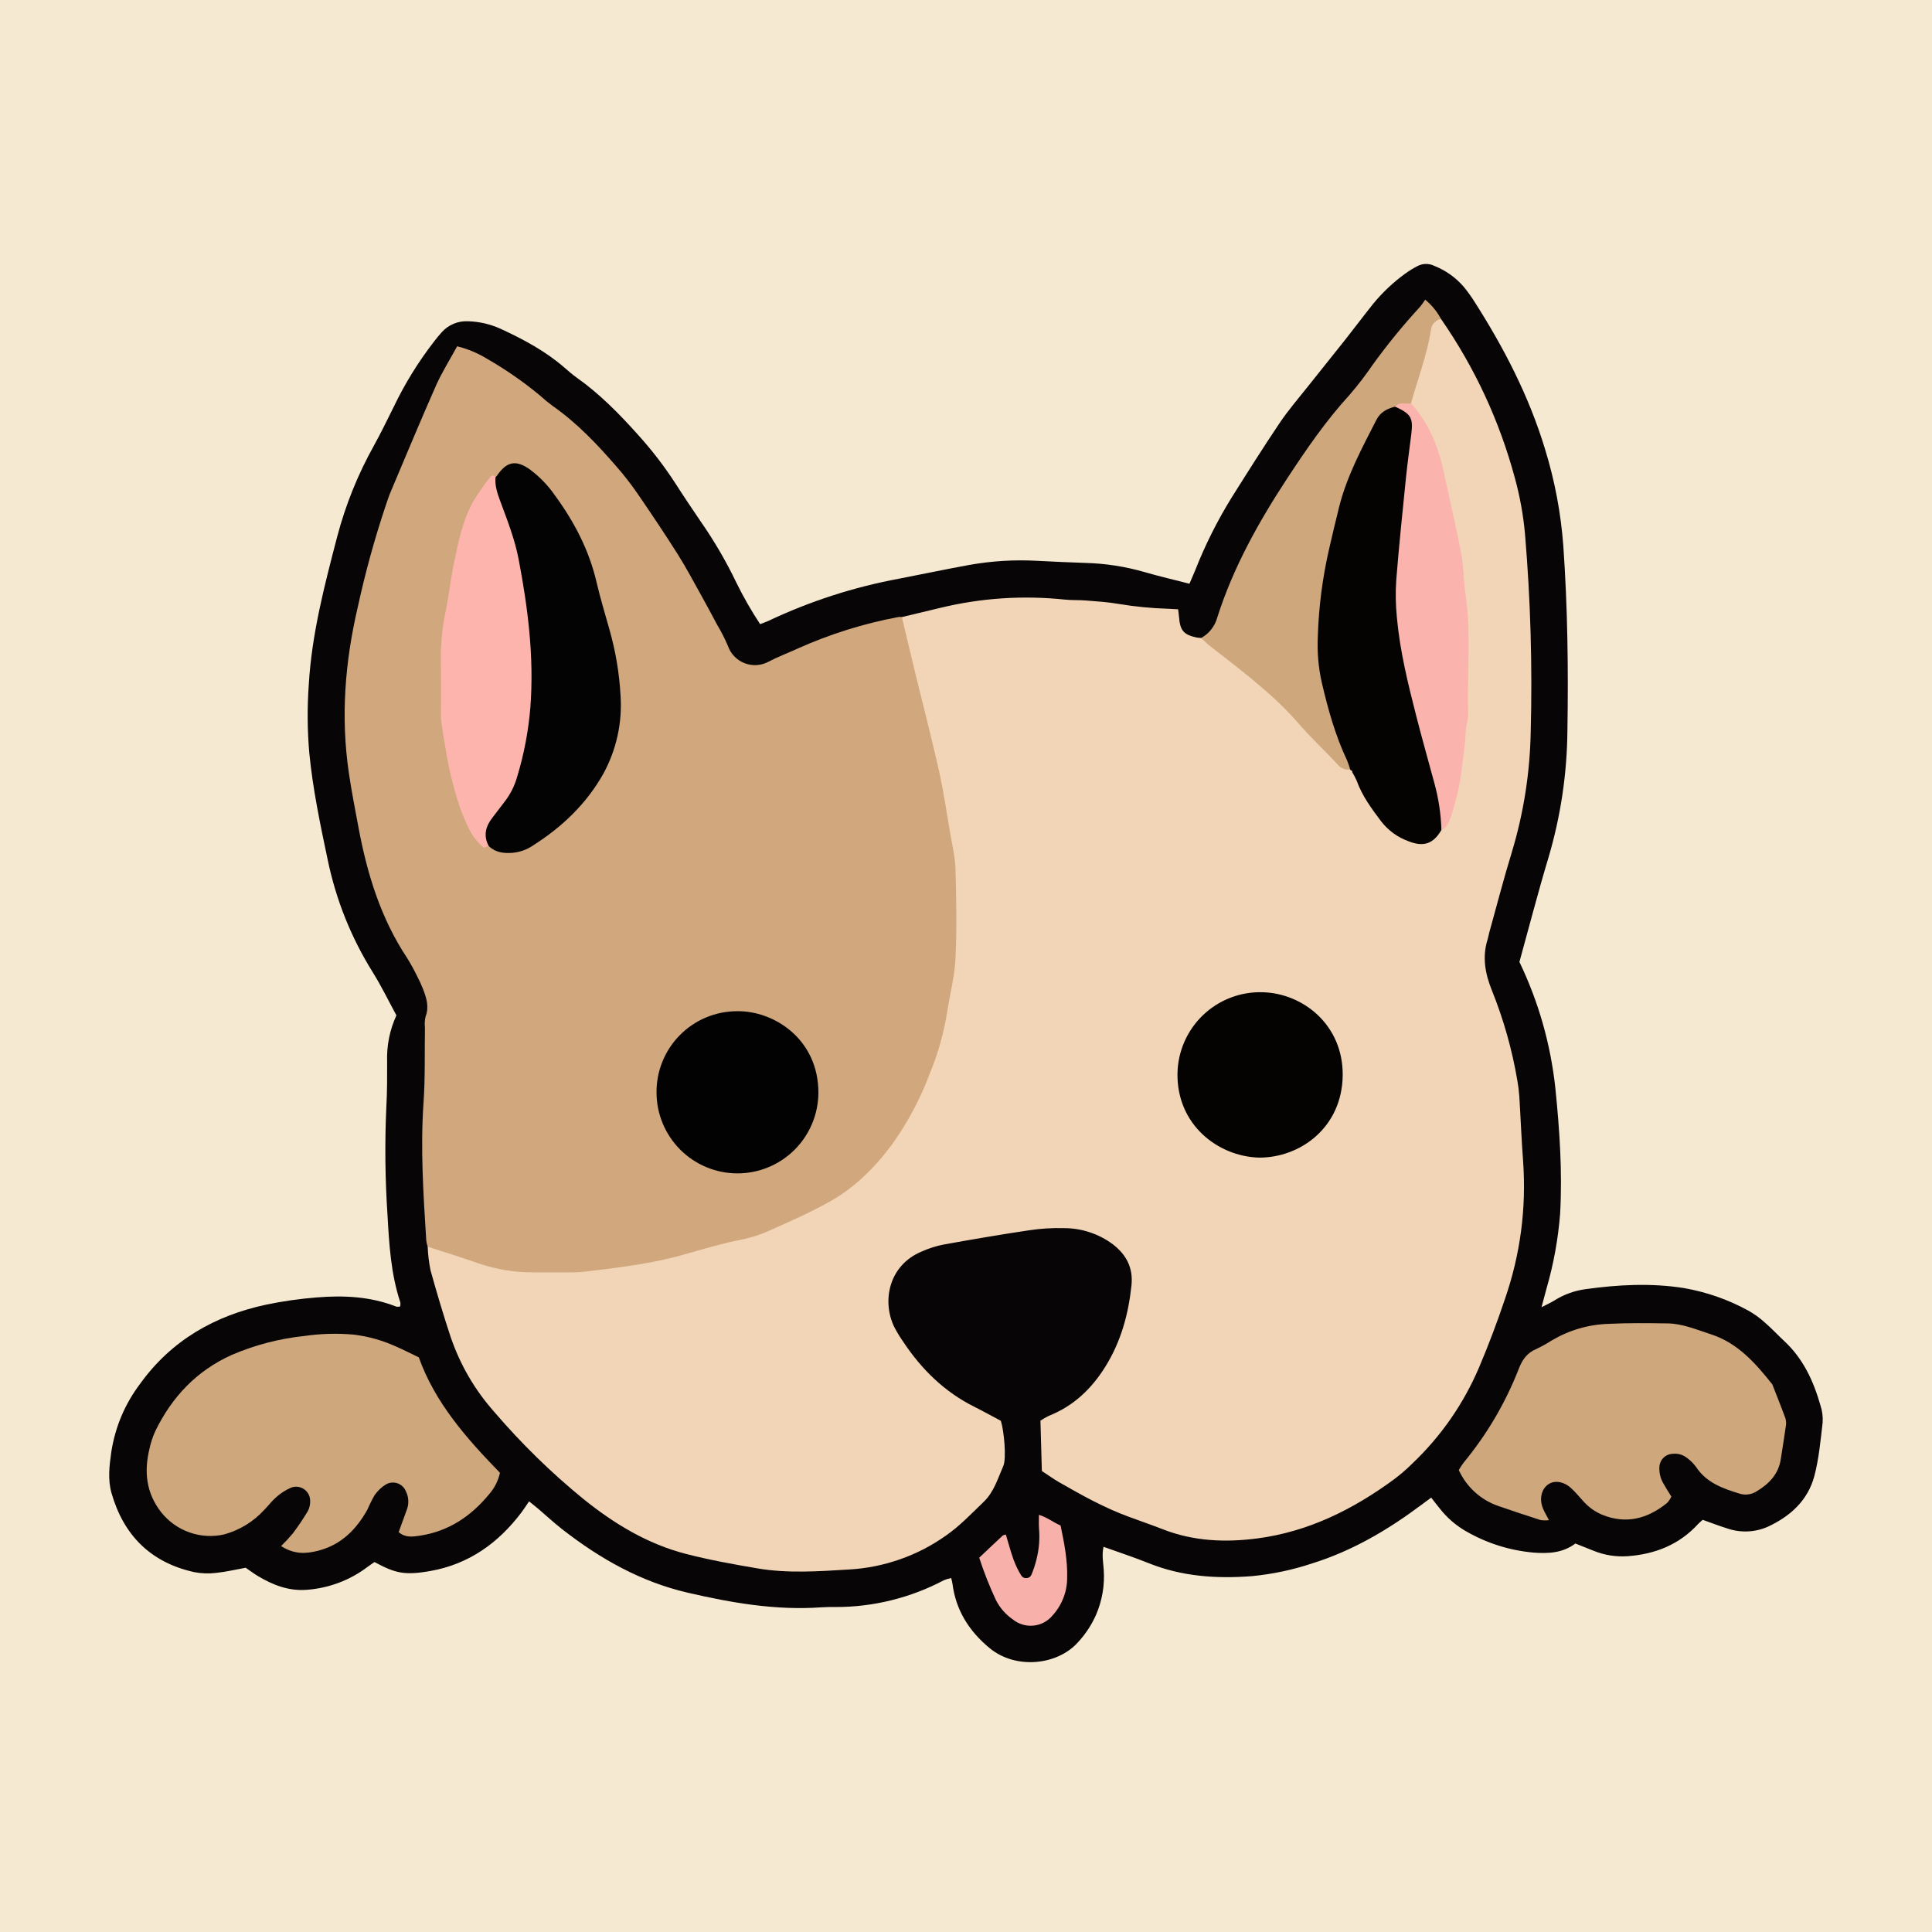
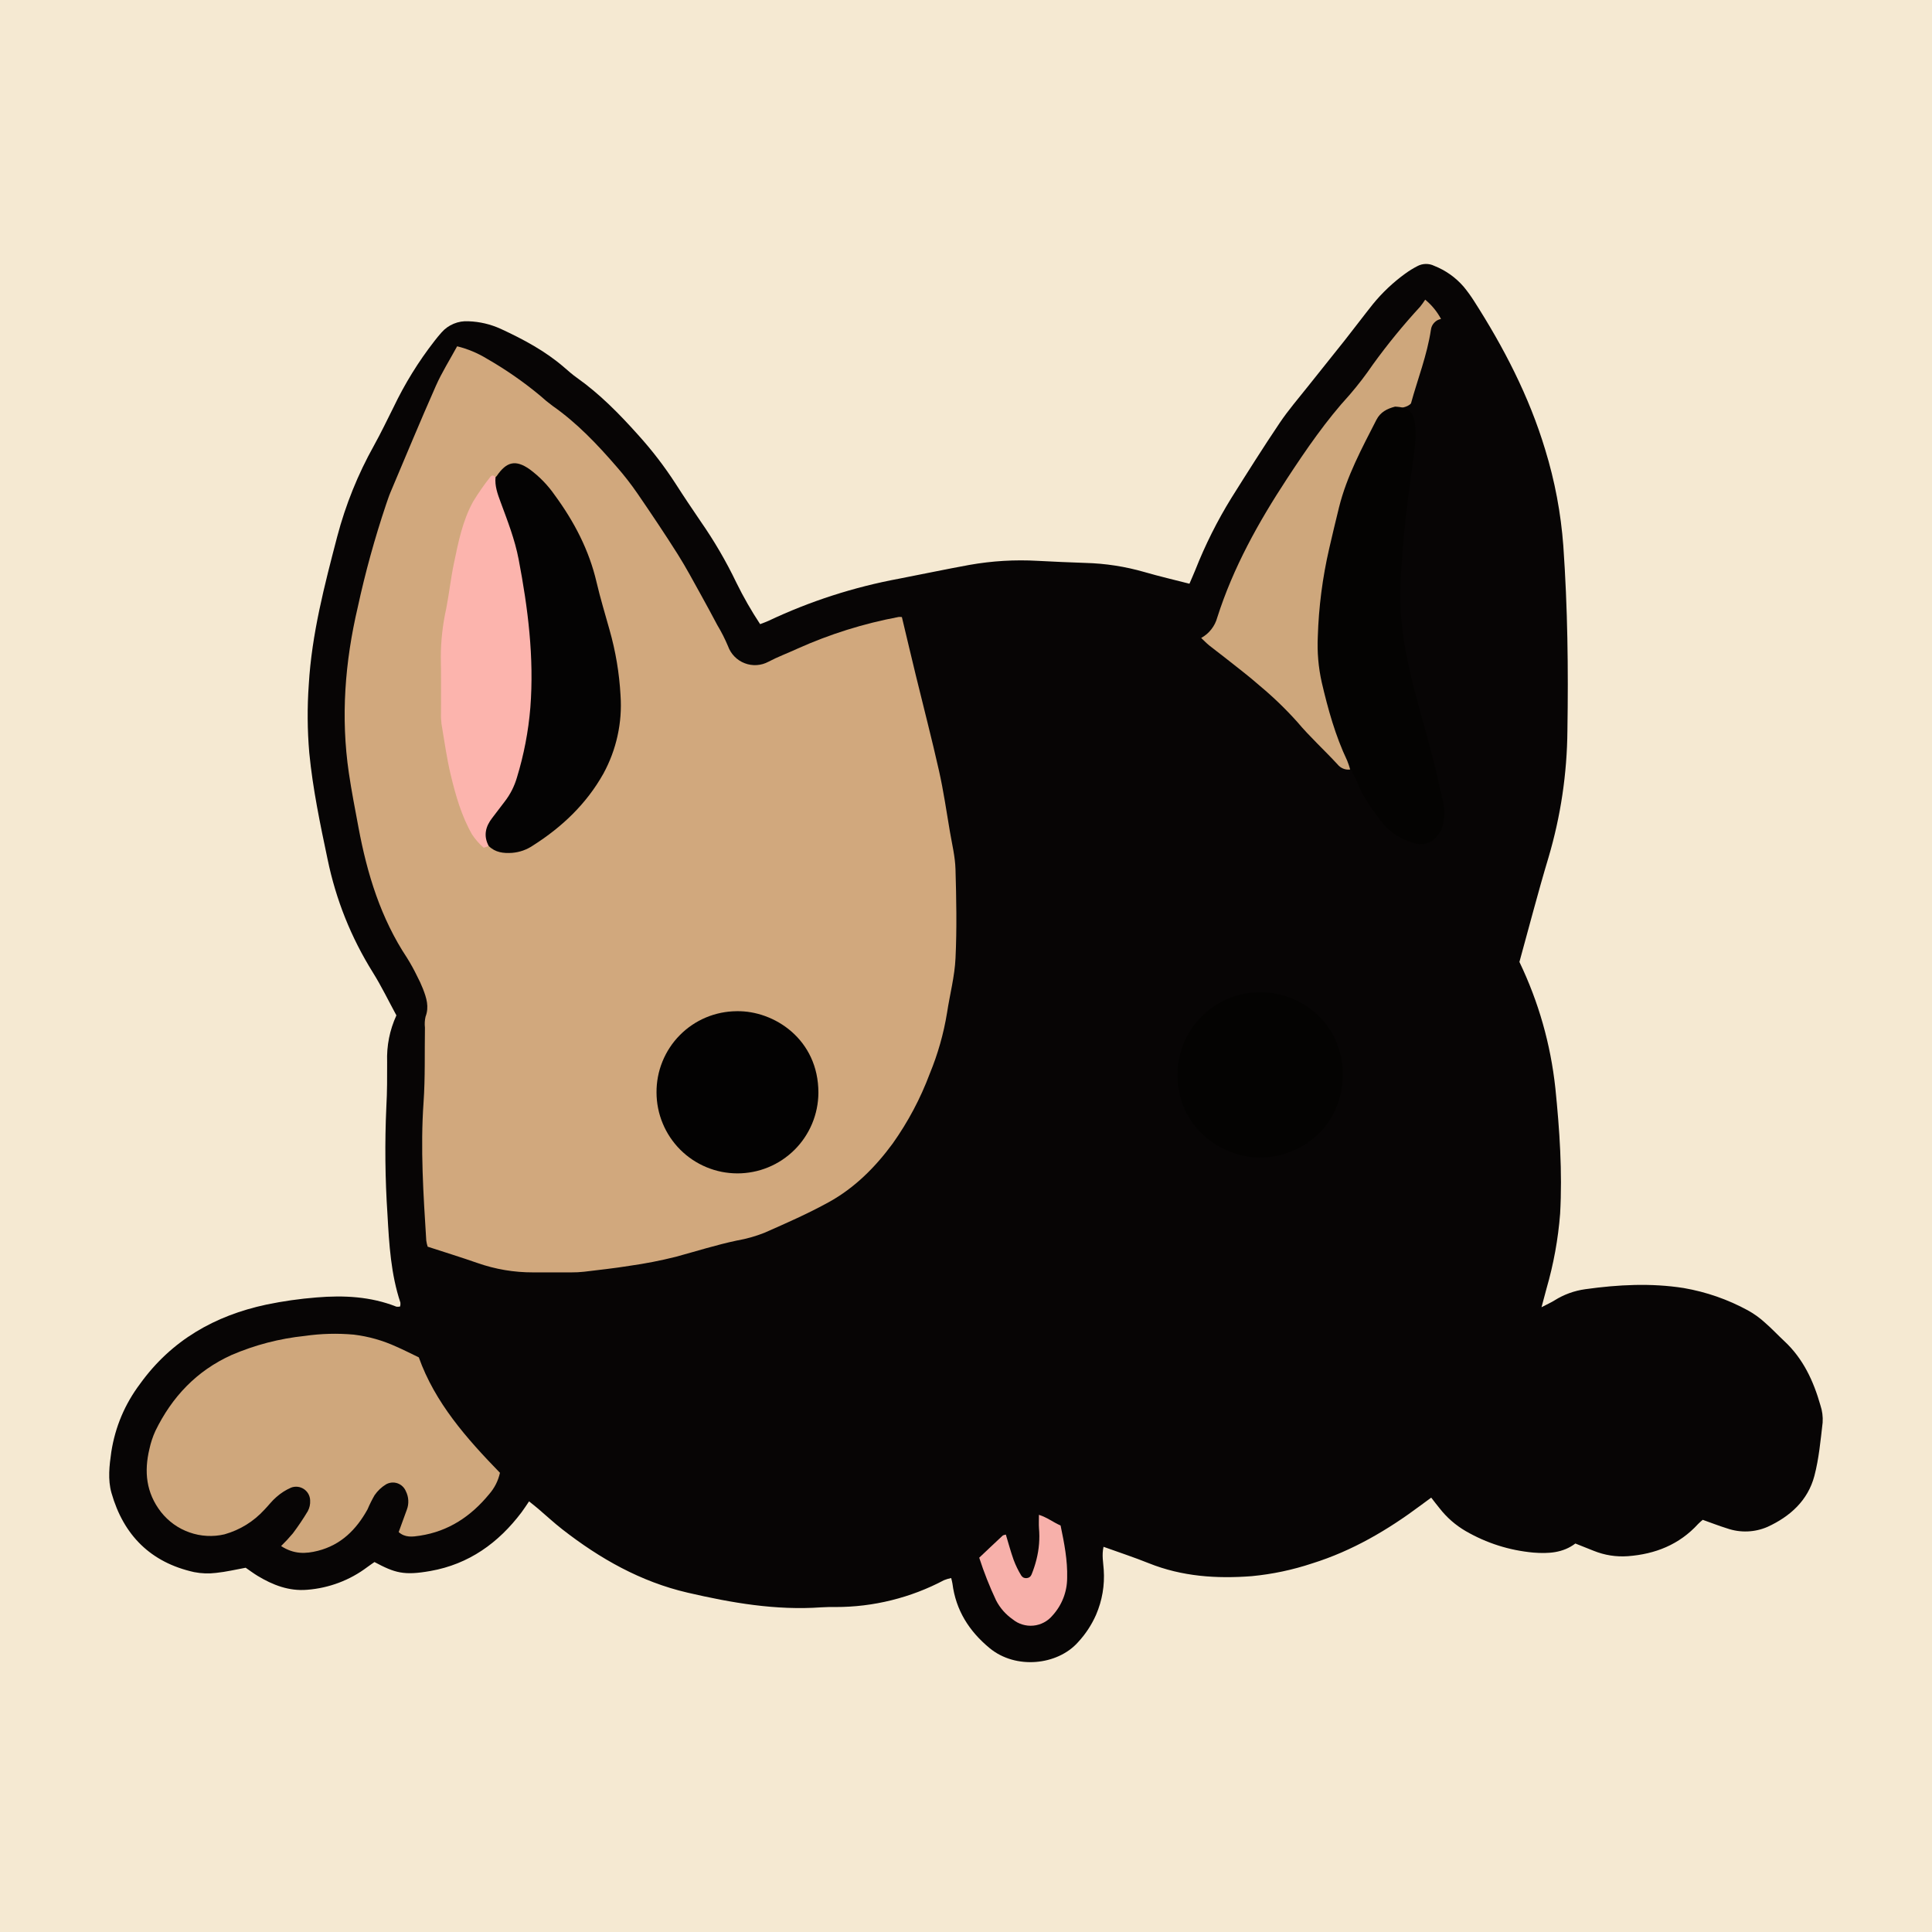
<svg xmlns="http://www.w3.org/2000/svg" width="500" zoomAndPan="magnify" viewBox="0 0 375 375" height="500" preserveAspectRatio="xMidYMid meet" version="1.0">
  <defs>
    <clipPath id="a8215bdb57">
      <path d="M 55.441 71.992 L 319.559 71.992 L 319.559 336.109 L 55.441 336.109 Z M 55.441 71.992 " clip-rule="nonzero" />
    </clipPath>
    <clipPath id="b721172c3e">
      <path d="M 187.5 71.992 C 114.566 71.992 55.441 131.117 55.441 204.051 C 55.441 276.984 114.566 336.109 187.5 336.109 C 260.434 336.109 319.559 276.984 319.559 204.051 C 319.559 131.117 260.434 71.992 187.5 71.992 Z M 187.5 71.992 " clip-rule="nonzero" />
    </clipPath>
    <clipPath id="bee6e9afd2">
      <path d="M 21 51.098 L 353.902 51.098 L 353.902 323 L 21 323 Z M 21 51.098 " clip-rule="nonzero" />
    </clipPath>
  </defs>
-   <rect x="-37.5" width="450" fill="#ffffff" y="-37.5" height="450" fill-opacity="1" />
  <rect x="-37.5" width="450" fill="#f5e9d2" y="-37.5" height="450" fill-opacity="1" />
  <g clip-path="url(#a8215bdb57)">
    <g clip-path="url(#b721172c3e)">
-       <path fill="#f5e9d2" d="M 55.441 71.992 L 319.559 71.992 L 319.559 336.109 L 55.441 336.109 Z M 55.441 71.992 " fill-opacity="1" fill-rule="nonzero" />
-     </g>
+       </g>
  </g>
  <g clip-path="url(#bee6e9afd2)">
    <path fill="#070505" d="M 299.207 253.734 C 300.461 253.082 301.109 252.797 301.703 252.422 C 303.562 251.254 305.578 250.523 307.754 250.227 C 314.09 249.344 320.461 249.008 326.816 250.008 C 331.207 250.77 335.359 252.215 339.277 254.348 C 340.449 254.996 341.531 255.773 342.523 256.676 C 343.848 257.816 345.039 259.105 346.32 260.297 C 349.992 263.707 352.004 268.059 353.344 272.773 C 353.703 273.859 353.848 274.977 353.773 276.121 C 353.367 279.59 353.055 283.109 352.172 286.469 C 350.914 291.25 347.449 294.355 343.078 296.363 C 341.832 296.902 340.535 297.199 339.18 297.25 C 337.828 297.301 336.508 297.102 335.23 296.66 C 333.664 296.176 332.133 295.574 330.5 294.996 C 330.191 295.246 329.898 295.512 329.617 295.789 C 325.949 299.812 321.285 301.656 315.965 302.055 C 313.668 302.215 311.453 301.867 309.316 301.004 C 308.176 300.555 307.039 300.098 305.777 299.594 C 303.367 301.43 300.543 301.586 297.613 301.355 C 292.938 300.922 288.566 299.531 284.496 297.188 C 282.516 296.031 280.82 294.551 279.41 292.742 C 278.887 292.113 278.398 291.457 277.797 290.688 C 277.102 291.199 276.453 291.672 275.809 292.152 C 269.348 296.984 262.457 301.027 254.711 303.449 C 250.891 304.719 246.977 305.547 242.973 305.93 C 236.137 306.457 229.426 306.008 222.965 303.414 C 220.117 302.27 217.195 301.312 214.195 300.234 C 213.832 301.867 214.148 303.285 214.234 304.688 C 214.438 307.719 213.941 310.633 212.746 313.426 C 211.867 315.418 210.684 317.211 209.199 318.801 C 205.234 323.219 197.156 324.098 192.074 319.891 C 188.098 316.598 185.531 312.559 184.871 307.383 C 184.836 307.086 184.738 306.797 184.625 306.297 C 184.148 306.391 183.684 306.531 183.234 306.711 C 179.992 308.426 176.594 309.723 173.031 310.605 C 169.473 311.488 165.863 311.926 162.195 311.922 C 161.27 311.918 160.34 311.914 159.418 311.98 C 150.59 312.609 141.996 311.113 133.457 309.133 C 124.363 307.02 116.453 302.539 109.16 296.855 C 107.539 295.594 106.031 294.184 104.465 292.852 C 103.93 292.395 103.371 291.961 102.691 291.414 C 102.141 292.219 101.719 292.891 101.242 293.523 C 96.738 299.496 91.004 303.613 83.535 304.93 C 78.379 305.84 76.656 305.309 72.684 303.191 C 72.27 303.484 71.773 303.812 71.297 304.168 C 69.602 305.445 67.762 306.457 65.777 307.207 C 63.793 307.953 61.742 308.41 59.629 308.574 C 56.098 308.875 52.953 307.66 49.996 305.871 C 49.207 305.395 48.473 304.836 47.684 304.297 C 45.773 304.645 43.875 305.102 41.949 305.297 C 40.516 305.473 39.09 305.422 37.676 305.145 C 29.258 303.277 23.98 298 21.641 289.789 C 20.898 287.188 21.227 284.465 21.605 281.809 C 22.371 276.934 24.234 272.527 27.199 268.586 C 33.289 260.137 41.691 255.363 51.695 253.223 C 54.918 252.555 58.172 252.09 61.457 251.832 C 66.719 251.395 71.941 251.645 76.945 253.625 C 77.184 253.656 77.422 253.645 77.656 253.598 C 77.727 253.348 77.746 253.094 77.715 252.832 C 75.871 247.297 75.531 241.535 75.211 235.781 C 74.746 228.789 74.672 221.793 74.992 214.789 C 75.156 211.914 75.145 209.027 75.141 206.145 C 75.031 202.98 75.629 199.961 76.941 197.082 C 75.43 194.305 74.047 191.434 72.371 188.75 C 68.137 181.961 65.211 174.648 63.59 166.812 C 62.145 159.965 60.711 153.121 60.031 146.141 C 59.652 141.723 59.617 137.301 59.934 132.879 C 60.508 123.051 62.988 113.602 65.457 104.137 C 67.094 97.941 69.473 92.047 72.598 86.457 C 73.945 84.027 75.145 81.52 76.387 79.039 C 78.57 74.473 81.215 70.191 84.32 66.199 C 84.773 65.637 85.207 65.062 85.695 64.535 C 86.352 63.785 87.141 63.223 88.059 62.84 C 88.977 62.457 89.934 62.301 90.926 62.359 C 93.109 62.434 95.195 62.926 97.188 63.828 C 101.582 65.863 105.844 68.129 109.535 71.332 C 110.312 72.004 111.086 72.695 111.922 73.285 C 116.41 76.457 120.215 80.34 123.863 84.418 C 126.562 87.398 129 90.578 131.18 93.957 C 132.73 96.383 134.344 98.77 135.961 101.152 C 138.613 104.957 140.945 108.953 142.949 113.133 C 144.309 115.902 145.84 118.57 147.539 121.145 C 148.18 120.895 148.672 120.738 149.129 120.52 C 157.258 116.68 165.738 113.945 174.574 112.309 C 179.113 111.43 183.641 110.473 188.188 109.645 C 192.562 108.871 196.969 108.609 201.406 108.859 C 204.488 109.012 207.57 109.168 210.652 109.262 C 214.578 109.363 218.426 109.961 222.199 111.051 C 225.039 111.879 227.926 112.539 230.871 113.301 C 231.277 112.348 231.652 111.516 231.996 110.668 C 233.926 105.773 236.27 101.09 239.035 96.617 C 242.102 91.738 245.172 86.863 248.387 82.086 C 250.047 79.617 252.012 77.348 253.863 75.012 C 256.223 72.027 258.625 69.074 260.984 66.09 C 262.832 63.75 264.625 61.359 266.484 59.027 C 268.316 56.785 270.41 54.812 272.754 53.109 C 273.5 52.566 274.285 52.082 275.105 51.66 C 275.613 51.387 276.156 51.246 276.73 51.234 C 277.305 51.223 277.852 51.34 278.371 51.594 C 280.609 52.48 282.52 53.836 284.102 55.656 C 284.82 56.531 285.484 57.445 286.094 58.402 C 291.883 67.438 296.781 76.883 299.906 87.227 C 301.789 93.348 302.969 99.598 303.441 105.984 C 304.277 117.906 304.426 129.848 304.234 141.793 C 304.16 150.184 302.938 158.398 300.562 166.441 C 298.52 173.227 296.75 180.098 294.918 186.715 C 298.645 194.48 300.969 202.648 301.895 211.215 C 302.715 219.297 303.273 227.43 302.82 235.57 C 302.434 240.512 301.551 245.363 300.172 250.125 C 299.918 251.098 299.652 252.066 299.207 253.734 Z M 299.207 253.734 " fill-opacity="1" fill-rule="nonzero" />
  </g>
-   <path fill="#f2d5b6" d="M 279.699 61.906 C 286.262 71.379 291.043 81.676 294.043 92.805 C 295.023 96.383 295.68 100.02 296.008 103.719 C 297.078 116.453 297.445 129.207 297.113 141.98 C 296.969 149.949 295.75 157.754 293.453 165.387 C 291.852 170.59 290.496 175.875 289.035 181.125 C 288.926 181.52 288.875 181.934 288.75 182.324 C 287.652 185.75 288.281 189.047 289.582 192.25 C 291.855 197.902 293.5 203.73 294.516 209.734 C 294.699 210.75 294.824 211.77 294.898 212.793 C 295.16 217.008 295.316 221.227 295.637 225.434 C 296.277 234.594 295.098 243.508 292.094 252.184 C 290.594 256.664 288.918 261.086 287.074 265.445 C 284.031 272.543 279.715 278.754 274.125 284.078 C 273.027 285.164 271.863 286.172 270.629 287.102 C 262.645 292.98 253.945 297.312 244.023 298.609 C 237.863 299.414 231.703 299.164 225.785 296.863 C 223.582 296.008 221.352 295.23 219.133 294.418 C 214.383 292.684 209.984 290.227 205.617 287.723 C 204.465 287.062 203.383 286.277 202.223 285.52 C 202.133 282.34 202.043 279.168 201.949 275.75 C 202.469 275.395 203.016 275.082 203.586 274.812 C 208.363 272.91 211.863 269.586 214.555 265.258 C 217.555 260.426 219.02 255.145 219.613 249.543 C 219.977 246.129 218.672 243.582 216.012 241.523 C 214.641 240.5 213.141 239.719 211.516 239.184 C 209.891 238.645 208.227 238.379 206.516 238.383 C 204.246 238.32 201.992 238.457 199.75 238.797 C 194.164 239.629 188.594 240.586 183.035 241.586 C 181.621 241.875 180.258 242.316 178.938 242.902 C 172.336 245.637 171.195 252.762 173.594 257.602 C 174.117 258.602 174.707 259.57 175.355 260.496 C 178.895 265.809 183.32 270.156 189.086 273.039 C 190.828 273.91 192.531 274.859 194.266 275.781 C 194.891 277.762 195.383 283.082 194.738 284.551 C 193.672 286.969 192.957 289.562 190.922 291.52 C 188.547 293.797 186.301 296.191 183.57 298.082 C 180.82 300.023 177.863 301.551 174.688 302.664 C 171.516 303.773 168.254 304.434 164.895 304.633 C 158.941 304.992 152.965 305.43 147.039 304.426 C 142.383 303.633 137.715 302.793 133.145 301.613 C 125.656 299.68 119.148 295.727 113.18 290.906 C 106.949 285.816 101.215 280.211 95.98 274.098 C 92.172 269.812 89.336 264.957 87.48 259.531 C 86.055 255.238 84.766 250.898 83.559 246.543 C 83.254 245.035 83.074 243.516 83.012 241.98 C 84.266 241.188 85.43 241.891 86.543 242.293 C 94.059 245.023 101.723 246.832 109.793 246.109 C 117.676 245.406 125.574 244.801 133.207 242.461 C 135.859 241.645 138.543 240.934 141.25 240.301 C 151.75 237.844 161.367 233.609 168.926 225.648 C 177.387 216.738 181.406 205.734 183.488 193.852 C 186.242 178.133 184.539 162.672 180.797 147.344 C 178.867 139.445 177.039 131.52 175.062 123.629 C 174.746 122.371 174.125 121.059 175.055 119.773 C 177.547 119.176 180.035 118.566 182.527 117.98 C 190.5 116.059 198.566 115.527 206.727 116.383 C 208.051 116.523 209.398 116.441 210.73 116.551 C 212.879 116.727 215.039 116.852 217.156 117.227 C 220.305 117.75 223.473 118.059 226.664 118.156 C 227.27 118.18 227.875 118.219 228.672 118.262 C 228.734 118.793 228.812 119.27 228.848 119.746 C 229.047 122.367 229.734 123.191 232.23 123.734 C 232.535 123.781 232.844 123.816 233.152 123.828 C 234.809 124.219 236.02 125.352 237.352 126.309 C 245.148 131.898 251.711 138.801 258.148 145.844 C 259.184 146.973 260.227 148.129 261.719 148.711 C 261.984 148.836 262.238 148.984 262.477 149.16 C 262.824 149.441 263.117 149.773 263.352 150.156 C 264.91 153.148 266.336 156.219 268.523 158.852 C 269.574 160.133 270.84 161.156 272.316 161.914 C 275.383 163.492 277.203 163.086 279.516 160.355 C 282.5 155.652 282.812 150.234 283.383 144.969 C 284.324 136.328 284.5 127.672 283.906 119 C 283.316 110.328 281.969 101.777 279.863 93.344 C 278.621 88 276.469 83.051 273.406 78.5 C 274.043 73.246 276.105 68.352 277.316 63.238 C 277.371 62.98 277.477 62.746 277.629 62.535 C 277.785 62.324 277.977 62.156 278.207 62.027 C 278.434 61.902 278.68 61.828 278.941 61.805 C 279.203 61.785 279.453 61.82 279.699 61.906 Z M 279.699 61.906 " fill-opacity="1" fill-rule="nonzero" />
  <path fill="#d1a87d" d="M 175.055 119.773 C 175.961 123.562 176.852 127.352 177.773 131.137 C 179.273 137.309 180.879 143.457 182.27 149.652 C 183.141 153.543 183.711 157.5 184.379 161.434 C 184.793 163.855 185.391 166.277 185.461 168.711 C 185.629 174.465 185.738 180.238 185.465 185.988 C 185.301 189.539 184.355 193.047 183.82 196.586 C 183.156 200.652 182.039 204.586 180.469 208.395 C 178.656 213.23 176.254 217.754 173.266 221.965 C 169.883 226.57 165.883 230.57 160.879 233.332 C 156.84 235.559 152.594 237.426 148.367 239.285 C 146.645 239.965 144.875 240.465 143.051 240.781 C 139.035 241.629 135.133 242.867 131.184 243.941 C 128.207 244.688 125.199 245.273 122.164 245.699 C 119.238 246.172 116.293 246.488 113.352 246.844 C 112.535 246.934 111.715 246.973 110.891 246.969 C 108.422 246.98 105.957 246.961 103.488 246.969 C 99.766 246.98 96.148 246.367 92.641 245.137 C 89.449 244.023 86.223 243.027 83.008 241.98 C 82.887 241.594 82.793 241.195 82.738 240.793 C 82.18 231.859 81.582 222.934 82.211 213.965 C 82.547 209.148 82.402 204.297 82.48 199.465 C 82.398 198.746 82.438 198.039 82.598 197.336 C 83.332 195.426 82.773 193.688 82.102 191.949 C 81.762 191.086 81.375 190.246 80.941 189.43 C 80.359 188.223 79.711 187.055 79.004 185.918 C 73.898 178.227 71.266 169.617 69.59 160.652 C 68.93 157.113 68.234 153.578 67.711 150.02 C 66.117 139.188 66.953 128.469 69.441 117.855 C 70.902 111.113 72.734 104.477 74.93 97.938 C 75.207 97.164 75.449 96.375 75.766 95.617 C 78.691 88.707 81.559 81.77 84.598 74.906 C 85.754 72.289 87.301 69.848 88.73 67.215 C 90.77 67.719 92.688 68.516 94.48 69.609 C 98.148 71.711 101.609 74.109 104.859 76.812 C 105.621 77.508 106.414 78.16 107.242 78.77 C 112.004 82.102 115.965 86.281 119.734 90.645 C 121.156 92.273 122.48 93.977 123.707 95.754 C 126.383 99.656 129.023 103.586 131.551 107.586 C 133.195 110.188 134.633 112.922 136.137 115.613 C 137.188 117.5 138.203 119.402 139.219 121.309 C 140.016 122.633 140.711 124.004 141.309 125.426 C 141.445 125.801 141.617 126.16 141.828 126.496 C 142.043 126.836 142.285 127.148 142.566 127.434 C 142.844 127.719 143.152 127.973 143.484 128.191 C 143.82 128.41 144.172 128.594 144.547 128.734 C 144.918 128.879 145.301 128.98 145.695 129.039 C 146.09 129.102 146.488 129.117 146.887 129.094 C 147.285 129.066 147.676 129 148.059 128.891 C 148.441 128.777 148.812 128.629 149.16 128.441 C 150.977 127.48 152.918 126.77 154.781 125.906 C 161.09 123.074 167.645 121.023 174.441 119.75 C 174.648 119.734 174.852 119.742 175.055 119.773 Z M 175.055 119.773 " fill-opacity="1" fill-rule="nonzero" />
  <path fill="#cfa77c" d="M 54.559 300.086 C 55.359 299.312 56.117 298.496 56.832 297.641 C 57.879 296.254 58.848 294.812 59.742 293.32 C 60.086 292.672 60.238 291.984 60.199 291.254 C 60.195 291.035 60.168 290.816 60.109 290.605 C 60.055 290.395 59.977 290.191 59.871 289.996 C 59.766 289.805 59.641 289.625 59.492 289.465 C 59.344 289.301 59.18 289.16 59 289.035 C 58.816 288.914 58.621 288.812 58.418 288.738 C 58.211 288.66 58 288.609 57.781 288.586 C 57.562 288.562 57.344 288.562 57.129 288.59 C 56.91 288.617 56.699 288.672 56.496 288.75 C 55.457 289.203 54.516 289.805 53.668 290.555 C 52.809 291.277 52.129 292.207 51.34 293.016 C 49.203 295.344 46.613 296.945 43.578 297.812 C 42.449 298.078 41.309 298.176 40.152 298.113 C 39 298.051 37.875 297.828 36.785 297.441 C 35.691 297.059 34.676 296.531 33.734 295.859 C 32.797 295.184 31.969 294.391 31.25 293.484 C 28.344 289.738 27.953 285.625 29.008 281.219 C 29.27 280.008 29.656 278.84 30.172 277.719 C 33.391 271.129 38.16 266.082 44.918 263.016 C 49.477 261.055 54.227 259.816 59.164 259.301 C 62.324 258.848 65.5 258.766 68.68 259.051 C 71.555 259.402 74.305 260.184 76.938 261.391 C 78.344 262 79.711 262.707 81.289 263.461 C 84.426 272.258 90.543 279.18 97.043 285.871 C 96.691 287.438 95.988 288.824 94.934 290.031 C 91.418 294.309 87.074 297.227 81.508 298.074 C 80.086 298.293 78.641 298.496 77.383 297.375 C 77.914 295.918 78.449 294.48 78.965 293.035 C 79.188 292.449 79.281 291.844 79.246 291.219 C 79.215 290.59 79.055 290 78.773 289.438 C 78.699 289.258 78.609 289.09 78.496 288.93 C 78.387 288.77 78.262 288.625 78.117 288.492 C 77.977 288.359 77.824 288.242 77.656 288.141 C 77.488 288.043 77.312 287.961 77.129 287.898 C 76.945 287.84 76.758 287.797 76.562 287.773 C 76.371 287.754 76.18 287.754 75.984 287.773 C 75.793 287.793 75.602 287.836 75.418 287.895 C 75.234 287.957 75.059 288.035 74.891 288.133 C 74.02 288.676 73.293 289.371 72.707 290.215 C 72.195 291.105 71.738 292.023 71.336 292.969 C 69.164 296.891 66.195 299.871 61.699 301.012 C 59.348 301.605 57.062 301.715 54.559 300.086 Z M 54.559 300.086 " fill-opacity="1" fill-rule="nonzero" />
-   <path fill="#cfa77c" d="M 300.652 295.062 C 300.109 295.129 299.566 295.121 299.023 295.043 C 296.285 294.168 293.555 293.262 290.84 292.316 C 289.133 291.73 287.613 290.832 286.277 289.621 C 284.941 288.406 283.898 286.98 283.148 285.34 C 283.43 284.848 283.738 284.371 284.074 283.914 C 288.629 278.398 292.211 272.305 294.812 265.637 C 295.488 263.895 296.414 262.605 298.148 261.863 C 299.176 261.383 300.164 260.836 301.117 260.223 C 304.551 258.184 308.262 257.094 312.25 256.957 C 316.047 256.77 319.855 256.82 323.656 256.871 C 326.582 256.906 329.258 258.074 331.996 258.953 C 337.281 260.645 340.723 264.574 344.008 268.711 C 344.863 270.906 345.746 273.094 346.555 275.309 C 346.699 275.812 346.723 276.324 346.625 276.836 C 346.324 278.977 345.973 281.105 345.645 283.238 C 345.195 286.133 343.375 288.012 341 289.441 C 340.52 289.758 339.992 289.961 339.422 290.047 C 338.855 290.137 338.293 290.102 337.738 289.941 C 334.465 288.941 331.273 287.836 329.23 284.777 C 328.746 284.102 328.172 283.52 327.508 283.027 C 326.66 282.344 325.699 282.066 324.617 282.191 C 324.281 282.207 323.957 282.285 323.652 282.422 C 323.344 282.562 323.07 282.754 322.836 282.996 C 322.602 283.238 322.418 283.516 322.289 283.828 C 322.16 284.141 322.09 284.465 322.082 284.801 C 322.039 285.969 322.316 287.047 322.922 288.043 C 323.367 288.852 323.879 289.621 324.41 290.488 C 324.191 290.945 323.91 291.359 323.566 291.734 C 319.777 294.785 315.637 295.918 310.934 293.996 C 309.496 293.375 308.266 292.473 307.234 291.289 C 306.469 290.461 305.754 289.57 304.918 288.816 C 303.453 287.488 301.617 287.273 300.418 288.18 C 299.188 289.105 298.766 290.918 299.445 292.68 C 299.738 293.438 300.18 294.137 300.652 295.062 Z M 300.652 295.062 " fill-opacity="1" fill-rule="nonzero" />
  <path fill="#cea77c" d="M 262.07 149.359 C 261.605 149.422 261.152 149.363 260.715 149.188 C 260.277 149.008 259.91 148.734 259.617 148.367 C 257.051 145.582 254.246 143.039 251.793 140.121 C 249.535 137.602 247.105 135.262 244.508 133.098 C 242.289 131.137 239.906 129.359 237.59 127.512 C 236.629 126.746 235.633 126.031 234.684 125.258 C 234.141 124.816 233.66 124.309 233.148 123.828 C 233.922 123.402 234.578 122.844 235.121 122.148 C 235.664 121.457 236.047 120.684 236.277 119.832 C 239.367 110.148 244.258 101.379 249.809 92.914 C 253.539 87.227 257.363 81.652 261.969 76.621 C 263.582 74.75 265.086 72.793 266.477 70.75 C 269.312 66.832 272.371 63.09 275.648 59.531 C 276 59.094 276.328 58.637 276.629 58.164 C 277.898 59.211 278.922 60.457 279.703 61.91 C 279.184 62.008 278.742 62.25 278.383 62.637 C 278.02 63.02 277.809 63.477 277.742 64 C 277.004 68.926 275.176 73.543 273.867 78.309 C 273.035 79.215 271.738 79.027 270.777 79.633 C 269.195 80.301 268.023 81.406 267.262 82.949 C 265.355 86.488 263.699 90.141 262.297 93.906 C 260.895 97.676 259.758 101.52 258.887 105.445 C 258.016 109.371 257.422 113.336 257.102 117.344 C 256.781 121.352 256.738 125.363 256.973 129.379 C 257.293 135.008 259.254 140.441 261.527 145.668 C 262.031 146.824 263.121 147.953 262.07 149.359 Z M 262.07 149.359 " fill-opacity="1" fill-rule="nonzero" />
  <path fill="#f7b0aa" d="M 190.066 302.348 C 191.629 300.871 193.109 299.461 194.609 298.07 C 194.742 297.949 194.98 297.941 195.234 297.859 C 195.73 299.496 196.168 301.156 196.742 302.762 C 197.137 303.82 197.625 304.832 198.215 305.793 C 198.461 306.18 198.816 306.355 199.273 306.312 C 199.73 306.273 200.047 306.039 200.223 305.613 C 200.609 304.668 200.926 303.699 201.176 302.703 C 201.684 300.695 201.848 298.656 201.664 296.59 C 201.613 295.805 201.656 295.012 201.656 294.023 C 203.293 294.547 204.484 295.512 205.859 296.098 C 206.578 299.539 207.227 302.863 207.133 306.27 C 207.129 307.621 206.883 308.926 206.395 310.184 C 205.902 311.441 205.203 312.57 204.293 313.566 C 204.062 313.844 203.809 314.098 203.527 314.324 C 203.25 314.551 202.949 314.75 202.629 314.918 C 202.312 315.086 201.98 315.223 201.633 315.324 C 201.289 315.43 200.938 315.5 200.578 315.531 C 200.219 315.566 199.859 315.566 199.5 315.531 C 199.141 315.492 198.789 315.422 198.445 315.316 C 198.102 315.215 197.77 315.074 197.449 314.906 C 197.133 314.734 196.836 314.535 196.555 314.305 C 195.184 313.344 194.109 312.117 193.336 310.629 C 192.07 307.938 190.98 305.176 190.066 302.348 Z M 190.066 302.348 " fill-opacity="1" fill-rule="nonzero" />
  <path fill="#040302" d="M 262.07 149.359 C 261.91 148.773 261.715 148.203 261.488 147.641 C 259.184 142.793 257.766 137.656 256.551 132.453 C 255.898 129.531 255.645 126.574 255.785 123.586 C 255.961 117.82 256.695 112.133 257.988 106.512 C 258.617 103.816 259.242 101.117 259.914 98.434 C 261.422 92.398 264.355 86.977 267.156 81.496 C 267.938 79.969 269.254 79.324 270.785 78.926 C 273.488 79.059 274.48 79.965 274.695 82.781 C 274.938 85.98 274.301 89.141 273.875 92.281 C 272.918 99.309 272.137 106.363 271.832 113.43 C 271.434 122.555 273.754 131.363 276.207 140.078 C 277.598 145.027 278.887 149.992 279.949 155.023 C 280.496 157.066 280.441 159.09 279.777 161.098 C 278.227 163.766 276.359 164.453 273.418 163.297 C 271.25 162.508 269.461 161.207 268.047 159.383 C 266.211 156.934 264.387 154.48 263.34 151.551 C 263.098 150.988 262.812 150.449 262.492 149.934 C 262.496 149.676 262.371 149.52 262.125 149.461 Z M 262.07 149.359 " fill-opacity="1" fill-rule="nonzero" />
  <path fill="#040302" d="M 244.363 224.691 C 236.352 224.457 228.383 218.266 228.547 208.32 C 228.555 207.793 228.594 207.27 228.656 206.746 C 228.719 206.219 228.805 205.699 228.918 205.188 C 229.035 204.672 229.172 204.16 229.336 203.66 C 229.5 203.16 229.688 202.668 229.898 202.184 C 230.113 201.699 230.348 201.23 230.605 200.77 C 230.863 200.309 231.145 199.863 231.445 199.434 C 231.75 199 232.07 198.582 232.414 198.184 C 232.758 197.781 233.121 197.402 233.5 197.035 C 233.883 196.672 234.281 196.328 234.695 196 C 235.109 195.676 235.539 195.371 235.984 195.09 C 236.43 194.805 236.887 194.547 237.355 194.309 C 237.828 194.07 238.309 193.855 238.801 193.668 C 239.293 193.477 239.793 193.309 240.301 193.168 C 240.809 193.027 241.32 192.914 241.84 192.824 C 242.359 192.73 242.883 192.668 243.406 192.629 C 243.934 192.59 244.457 192.578 244.984 192.59 C 253.012 192.754 260.75 199.051 260.617 208.773 C 260.48 218.848 252.367 224.742 244.363 224.691 Z M 244.363 224.691 " fill-opacity="1" fill-rule="nonzero" />
-   <path fill="#fbb4ad" d="M 279.777 161.098 C 279.688 158.004 279.227 154.969 278.406 151.984 C 277.23 147.629 275.996 143.285 274.879 138.914 C 273.277 132.652 271.73 126.367 271.141 119.91 C 270.891 117.453 270.848 114.996 271.016 112.531 C 271.547 105.879 272.238 99.238 272.91 92.602 C 273.191 89.844 273.586 87.098 273.922 84.348 C 274.324 81.07 273.91 80.359 270.785 78.926 C 271.652 77.918 272.832 78.469 273.867 78.309 C 277.277 82.051 279.145 86.535 280.195 91.422 C 281.352 96.809 282.613 102.176 283.656 107.582 C 284.117 109.977 284.043 112.469 284.41 114.887 C 285.609 122.758 284.746 130.668 284.965 138.555 C 284.996 139.758 284.512 140.969 284.48 142.18 C 284.418 144.336 284.047 146.445 283.816 148.578 C 283.465 151.734 282.805 154.824 281.836 157.848 C 281.453 159.059 281.184 160.477 279.777 161.098 Z M 279.777 161.098 " fill-opacity="1" fill-rule="nonzero" />
  <path fill="#cea77c" d="M 262.125 149.461 C 262.246 149.617 262.371 149.773 262.492 149.934 C 262.371 149.773 262.246 149.617 262.125 149.461 Z M 262.125 149.461 " fill-opacity="1" fill-rule="nonzero" />
  <path fill="#040303" d="M 96.184 92.613 C 96.266 92.551 96.34 92.48 96.406 92.402 C 98.336 89.57 100.09 89.195 102.785 91.074 C 104.707 92.492 106.348 94.184 107.707 96.148 C 111.449 101.258 114.34 106.77 115.789 112.996 C 116.512 116.098 117.445 119.148 118.301 122.219 C 119.492 126.395 120.207 130.648 120.445 134.98 C 120.625 137.617 120.434 140.227 119.867 142.809 C 119.301 145.391 118.383 147.844 117.117 150.164 C 113.824 156.035 109.082 160.539 103.438 164.121 C 102.219 164.941 100.875 165.414 99.41 165.539 C 97.703 165.652 96.133 165.469 94.855 164.203 C 93.301 163.445 93.449 162.098 93.715 160.758 C 93.934 159.73 94.387 158.816 95.066 158.02 C 100.754 151.098 101.746 142.82 102.008 134.309 C 102.402 121.348 100.676 108.742 95.949 96.605 C 95.434 95.289 94.863 93.871 96.184 92.613 Z M 96.184 92.613 " fill-opacity="1" fill-rule="nonzero" />
  <path fill="#fcb4ad" d="M 96.184 92.613 C 96.012 94.309 96.57 95.84 97.145 97.395 C 98.496 101.055 99.926 104.684 100.664 108.543 C 102.484 118.059 103.691 127.617 102.941 137.34 C 102.559 141.965 101.691 146.492 100.332 150.93 C 99.836 152.625 99.051 154.172 97.973 155.57 C 97.152 156.625 96.359 157.703 95.543 158.758 C 94.234 160.438 93.801 162.223 94.855 164.203 C 94.5 164.309 93.953 164.617 93.828 164.496 C 92.984 163.754 92.254 162.918 91.633 161.977 C 89.574 158.387 88.449 154.418 87.492 150.434 C 86.707 147.164 86.254 143.809 85.691 140.488 C 85.602 139.77 85.57 139.055 85.602 138.332 C 85.586 134.734 85.645 131.133 85.559 127.539 C 85.57 124.355 85.926 121.207 86.617 118.102 C 87.18 115.195 87.5 112.238 88.105 109.34 C 88.961 105.23 89.781 101.074 91.836 97.352 C 92.848 95.691 93.957 94.098 95.164 92.574 C 95.457 92.176 95.855 92.234 96.184 92.613 Z M 96.184 92.613 " fill-opacity="1" fill-rule="nonzero" />
  <path fill="#030202" d="M 127.43 212.062 C 127.422 211.031 127.516 210.012 127.707 209 C 127.898 207.984 128.191 207.004 128.578 206.047 C 128.965 205.094 129.441 204.184 130.008 203.324 C 130.57 202.461 131.219 201.664 131.941 200.934 C 132.664 200.199 133.449 199.543 134.305 198.965 C 135.156 198.387 136.059 197.898 137.004 197.5 C 137.953 197.102 138.934 196.797 139.941 196.59 C 140.949 196.387 141.969 196.281 143 196.273 C 150.238 196.137 158.871 201.715 158.852 212.121 C 158.844 213.148 158.738 214.168 158.531 215.18 C 158.324 216.188 158.023 217.168 157.625 218.117 C 157.227 219.066 156.738 219.969 156.164 220.82 C 155.59 221.676 154.938 222.465 154.207 223.191 C 153.477 223.914 152.68 224.562 151.824 225.133 C 150.965 225.703 150.062 226.184 149.109 226.574 C 148.16 226.965 147.18 227.262 146.168 227.457 C 145.16 227.656 144.141 227.754 143.113 227.754 C 142.082 227.75 141.066 227.648 140.055 227.449 C 139.047 227.246 138.066 226.945 137.117 226.551 C 136.168 226.156 135.266 225.672 134.41 225.102 C 133.555 224.527 132.762 223.879 132.035 223.152 C 131.309 222.422 130.656 221.629 130.086 220.773 C 129.512 219.918 129.031 219.016 128.637 218.062 C 128.238 217.113 127.941 216.133 127.738 215.121 C 127.535 214.113 127.434 213.094 127.43 212.062 Z M 127.43 212.062 " fill-opacity="1" fill-rule="nonzero" />
</svg>